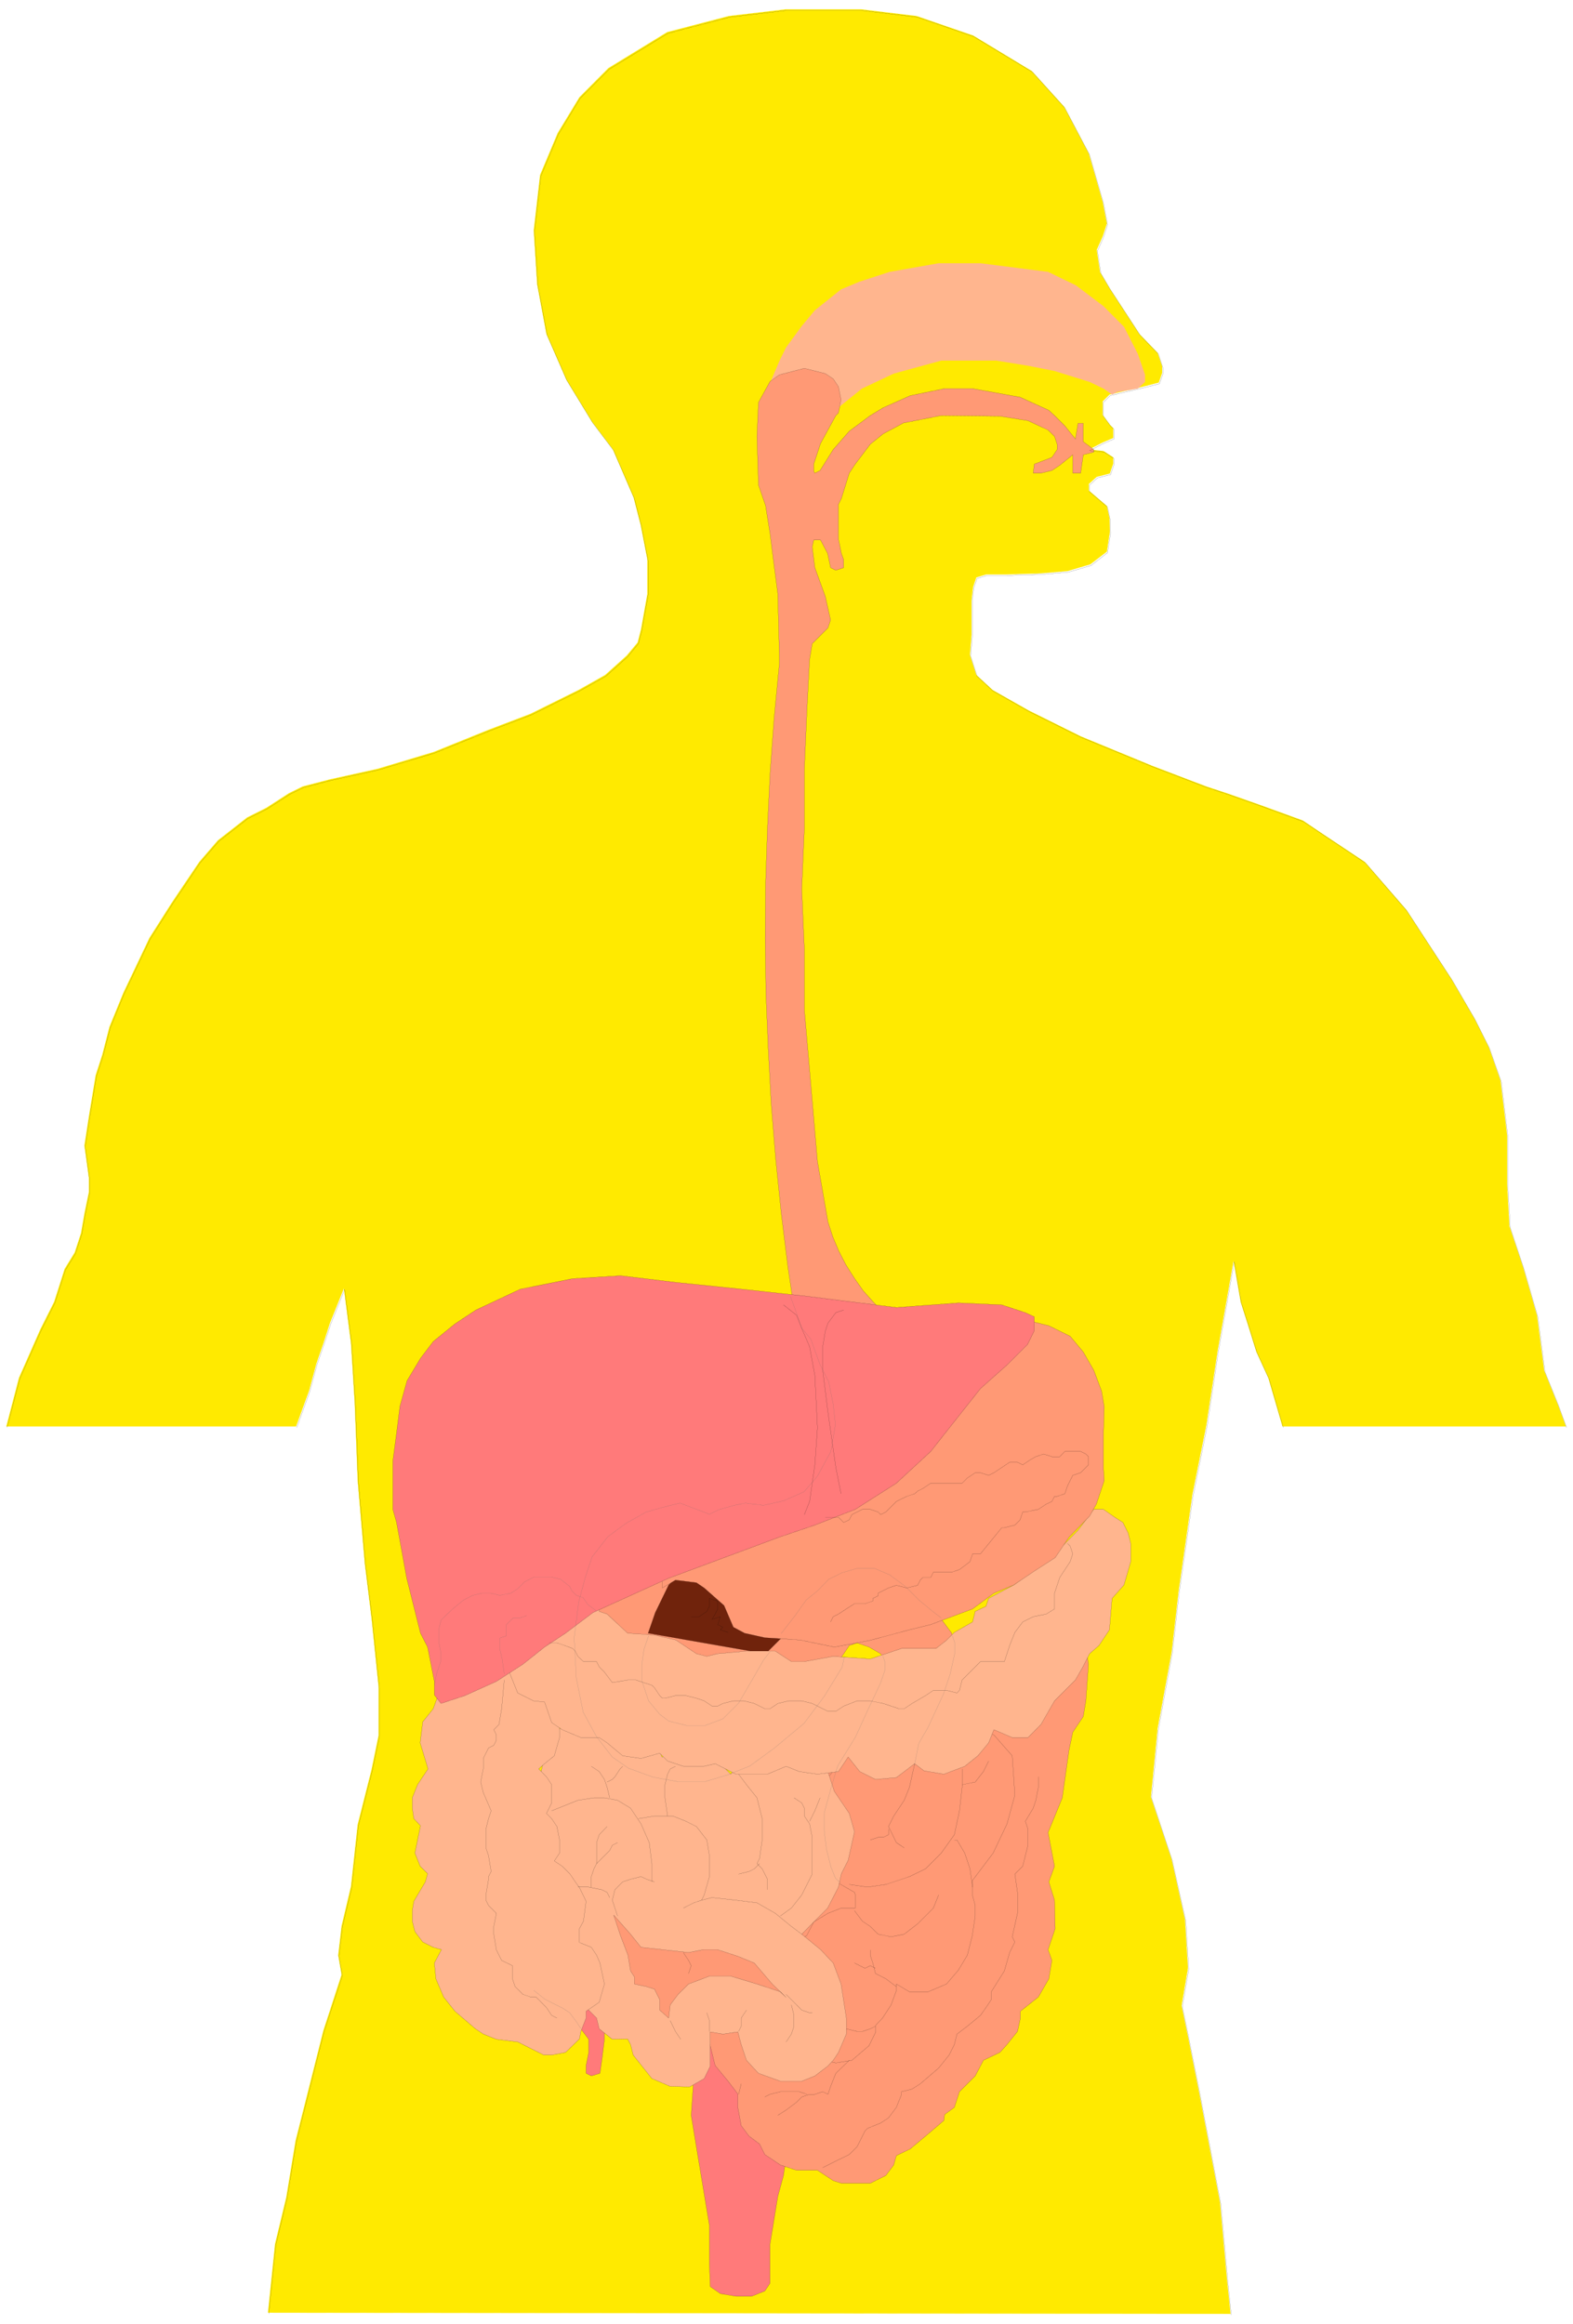
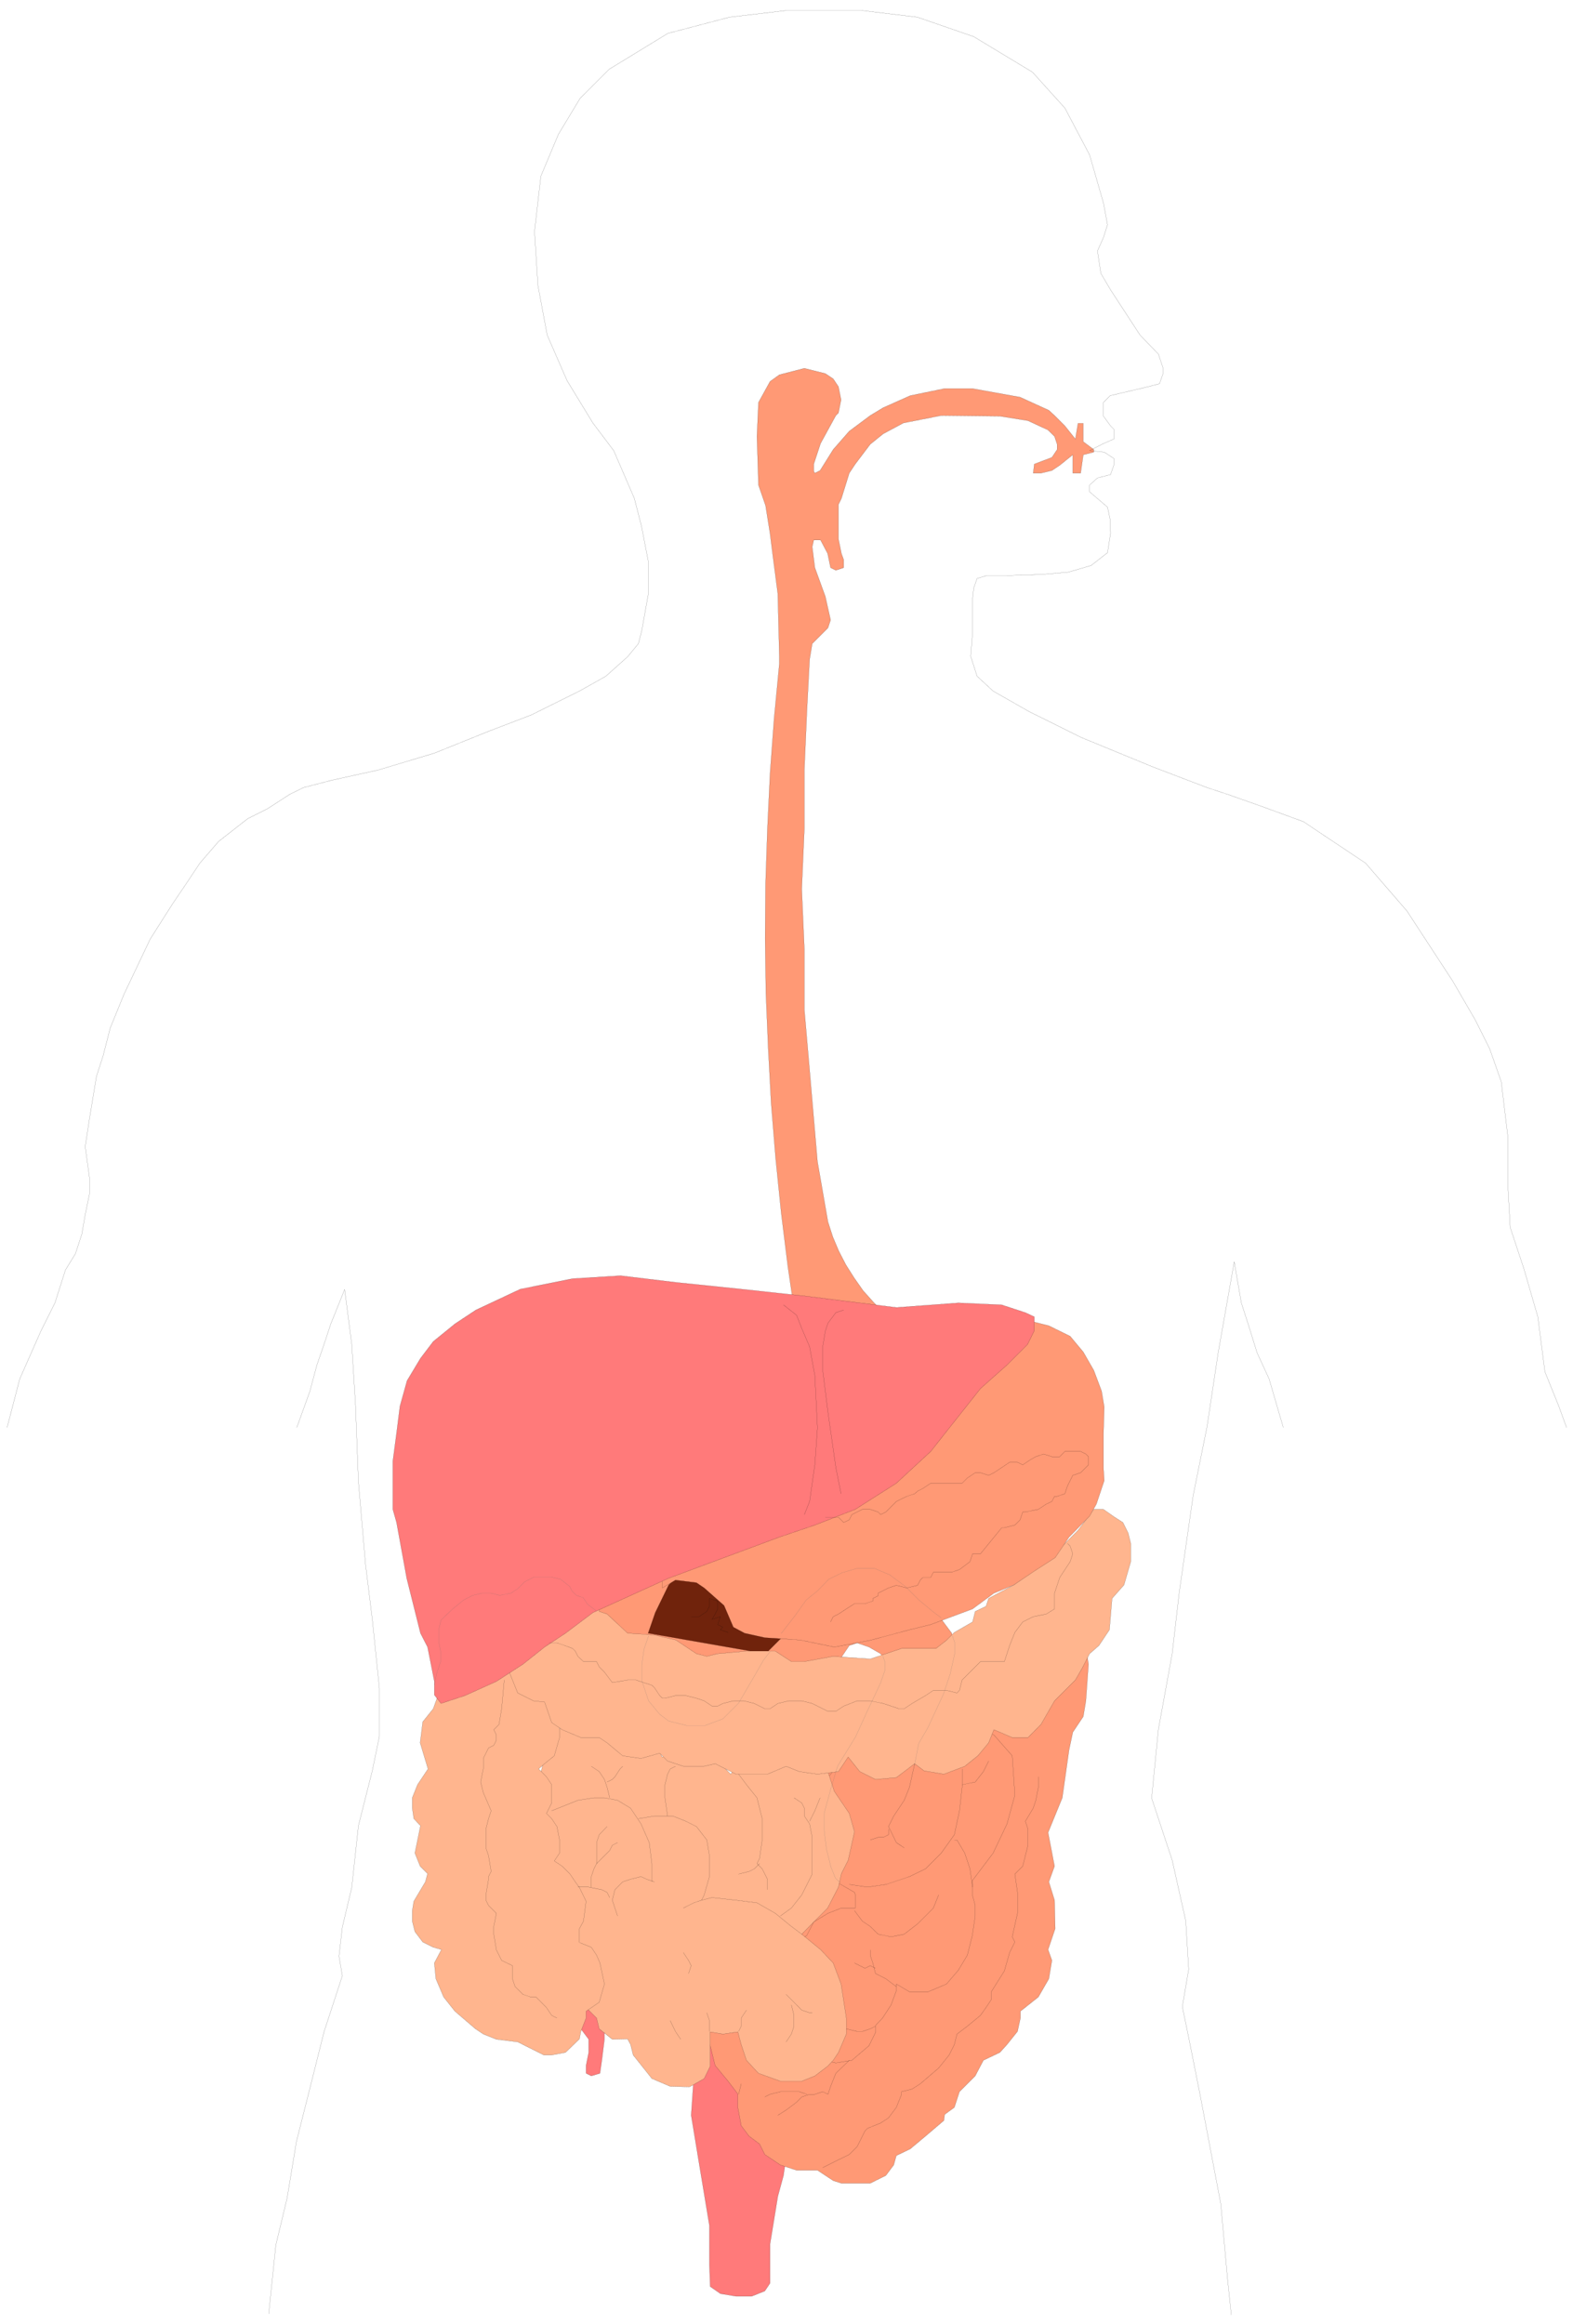
<svg xmlns="http://www.w3.org/2000/svg" fill-rule="evenodd" height="1687.52" preserveAspectRatio="none" stroke-linecap="round" viewBox="0 0 14399 21266" width="1142.56">
  <style>.pen0{stroke:#000;stroke-width:1;stroke-linejoin:round}.brush4{fill:#ffb58e}.brush5{fill:#ff9975}.brush6{fill:#ff7a7a}.pen4{stroke:#666;stroke-width:1;stroke-linejoin:round}</style>
  <path style="fill:none;stroke:none" d="M0 0h14399v21266H0z" />
-   <path style="fill:#ffea00;stroke:#ffea00;stroke-width:1;stroke-linejoin:round" d="m2453 21160 65-629 103-428 85-517 127-503 127-503 167-513-31-178 31-267 86-363 61-564 127-503 65-315v-441l-65-630-62-503-65-756-27-705-34-551-65-503-127 315-61 188-65 188-65 243-120 329H58l116-445 195-442 127-253 96-301 92-150 58-178 31-178 41-199v-126l-41-298 41-267 62-376 61-189 65-253 127-311 239-503 202-318 127-189 127-188 171-198 267-209 177-89 206-133 126-62 250-65 435-96 513-154 500-202 386-147 442-219 243-137 198-178 99-119 31-120 58-325v-315l-61-315-65-253-189-438-191-253-236-387-182-417-85-455-31-493 58-507 161-383 199-328 266-267 538-329 564-147 517-61h695l506 61 517 178 537 325 298 329 225 427 127 442 38 198-38 117-55 123 31 205 89 151 270 414 168 174 41 123v59l-31 88-119 31-332 79-62 62v126l65 89 31 31v89l-96 41-127 65 134 14 89 58v58l-31 89-120 31-72 65v61l165 141 24 113 3 126-27 178-151 116-209 62-246 21-318 10h-182l-89 27-30 89-14 123v315l-14 185 58 181 148 137 332 188 475 236 657 271 493 188 188 62 301 106 394 143 188 127 191 127 189 126 380 438 417 640 209 359 130 260 106 302 61 506v445l21 383 127 380 126 438 65 503 127 315 72 195h-2594l-130-445-110-240-82-263-61-192-65-376-147 831-103 678-127 629-126 883-65 565-127 691-62 630 189 568 123 554 27 445-58 342 58 281 103 516 191 1006 62 691 34 326z" />
  <path class="pen0" fill="none" d="m11747 13061-130-445-110-239-82-264-62-192-65-376-147 832-102 677-127 630-127 883-65 564-126 691-62 630 188 568 124 554 27 445-58 342 58 281 103 517 191 1006 62 691 34 325m-8554-8120 119-329 65-243 65-188 62-188 127-315 65 503 34 551 27 705 65 756 62 503 65 630v441l-65 315-127 503-61 565-86 362-31 267 31 178-168 514-126 503-127 503-85 516-103 428-65 630" />
-   <path class="brush4" style="stroke:#ffb58e;stroke-width:1;stroke-linejoin:round" d="m7576 3808 314-253 291-137 435-119h506l288 47 243 48 321 100 127 61 79 55 47-24 189-31 65-61v-65l-65-189-127-249-188-189-253-191-254-123-619-79h-383l-448 79-274 89-171 71-240 192-120 144-143 195-62 126-109 257 44 246v189h65z" />
  <path class="pen0 brush5" d="m7261 11921-48-325-62-499-51-500-41-503-27-503-21-503-7-503 4-503 17-503 24-503 37-503 48-499v-65l-14-575-47-360-24-191-41-257-65-188-14-445 14-311 106-192 85-61 229-59 192 48 72 48 48 72 24 120-24 120-24 24-140 256-62 188v65l10 18 48-24 120-192 147-168 192-143 119-72 247-110 315-65h253l438 79 263 120 52 48 95 95 96 120 24-144h48v168l96 72v24l-96 24-24 168h-72v-168l-119 96-72 48-100 24h-71l10-83 161-61 48-72v-48l-24-72-59-58-184-86-257-41-537-6-346 68-185 99-119 96-137 181-55 83-72 232-27 55v315l27 133 21 58v72l-72 24-48-24-27-130-65-123h-62l-14 62 24 191 96 264 48 215-24 72-144 144-24 144-24 458-24 551v541l-24 551 24 550v555l48 551 72 838 96 551 44 137 55 130 65 126 76 120 82 117 95 106 100 102 106 93 3 3z" />
  <path class="pen0" fill="none" d="m65 13061 116-445 195-441 127-254 96-301 92-150 58-178 31-178 41-199v-126l-41-298 41-267 62-376 61-188 65-254 127-311 239-503 202-318 127-188 126-189 171-198 267-209 178-89 206-133 126-62 250-65 435-96 513-154 499-201 387-148 442-219 242-136 199-178 99-120 31-120 58-325v-315l-61-315-65-253-189-438-191-253-236-387-182-417-85-455-31-493 58-506 161-384 198-328 267-267 537-328 565-148 517-61h694l507 61 516 178 538 325 297 329 226 428 127 441 37 198-37 117-55 123 31 205 89 151 270 414 168 174 41 124v58l-31 89-120 31-332 78-61 62v126l65 89 31 31v89l-96 41-127 65 134 14 89 58v58l-31 89-120 31-72 65v62l164 140 24 113 4 126-28 178-150 117-209 61-246 21-318 10h-182l-89 27-31 89-13 124v314l-14 185 58 182 147 136 332 189 476 236 657 270 493 188 188 62 301 106 394 144 188 126 191 127 189 126 379 438 418 640 209 360 130 260 106 301 61 506v445l21 383 126 380 127 438 65 503 127 315 71 195" />
  <path class="pen0 brush6" d="m5177 18402 89 86 51 75 72 96v120l-24 119v72l48 24 79-24 17-119 24-192v-195l-106-188-62-188h-61zm1198 254-48 698 71 431 42 253 54 325v359l7 199 93 65 143 24h144l120-48 48-72v-359l71-435 52-191 72-503 17-685 61-253z" />
  <path class="pen0 brush5" d="m6440 18529 61 188 45 181 119 144 89 117v123l31 167 72 96 96 72 48 96 72 48 71 48 148 48h191l144 95 75 24h264l143-71 72-96 24-86 127-61 140-117 168-143 7-55 89-65 47-144 144-144 75-143 151-72 65-72 96-120 27-123v-62l164-130 96-167 28-168-35-99 65-192-6-260-52-168 52-143-59-308 130-318 62-438 34-161 96-144 24-144 24-335-55-346-188-126-380 61-1160 363-674 96-185 674-188 441-441 630-192 1006 65 188-126 315z" />
  <path class="pen0 brush5" d="m8838 15761 260 113 168 191 24 360-72 263-127 267-191 253v127l27 99v96l-27 181-45 178-82 137-109 127-168 71h-171l-120-71v61l-48 130-78 120-62 65v62l-62 126-157 134-147 24-140-31-148-113-167-202-62-188v-188l38-192 89-188 123-62 65-126 130-79 123-48h127v-123l-7-21-185-106-130-133-58-308 62-315 65-188 198-223 55-92 126-127 124-123 191-65z" />
  <path class="pen0 brush4" d="m5239 18276 150 116 72 72 24 99 120 96 140-3 27 51 24 96 171 215 168 72 178 4 133-76 55-113v-314l116 20 137-20 31 116 48 144 110 119 201 72h195l120-48 117-89 51-54 48-72 72-168v-147l-48-311-72-192-116-123-172-141 110-112 127-127 99-192 27-123 62-123 58-260-48-168-137-202-61-188-127-126-127-65h-188l-253 65-127 61-65 96-119-120-124-72h-191l-144 24-51 11-69-154-184-161-154-55-226-7-257 79-144 120-95 407-7 715v753l61 253 65 188 127 62z" />
-   <path class="pen0 brush5" d="m5772 17697 96 120 192 21 243 27 137-27h126l188 61 151 62 164 192 127 123-52-52-215-71-240-72h-195l-191 72-96 95-72 96-14 120-82-72v-96l-48-96-72-23-112-24v-65l-35-55-24-144-68-178-62-188z" />
  <path class="pen0 brush4" d="M5122 15706v192l-48 167-89 72-54 48 71 72 48 72v167l-48 96 48 48 48 72 24 123v120l-48 72 72 48 72 72 48 71 38 52 61 126-24 182-37 68v127l109 44 48 72 31 72 41 192-48 167-120 82v62l-48 123-13 69-127 123-127 24h-72l-239-120-195-24-120-48-72-48-188-161-103-130-71-167-14-144 65-123-75-21-96-48-72-95-24-96v-96l14-86 106-178 20-75-68-68-48-120 51-250-61-65-14-96v-95l48-120 96-144-72-239 24-192 96-120 136-376 62-188 192-127h629l65 127 62 123z" />
  <path class="pen0" style="fill:#70230c" d="m5239 15070 188-442 253-253 506-123 442 61 506 254 315 123 127 65 61 376-188 253-315 124-759-62-757-315z" />
  <path class="pen0 brush5" d="m7008 15131 126-126 188-189 89-119 165-195 198-45 359 72 199 38 191 123 189 253 24 113-24 328-380 315h-253v-253l65-188-83-127-106-61-109-38-72 24-99 147-99 181-127 124-315 65-253-127-1577-565 61-314 96-326 157-177 189-192 253-62 315 189-127 376-127 127-123 253-65 188h0z" />
  <path class="pen0 brush4" d="M4670 15131v188l69 171 144 72 102 11 65 188 96 65 171 72h168l72 48 143 119 168 24 171-48 72 72 144 48h191l100-24 191 96h288l171-72 120 48 167 24 192-24 89-133 106 133 144 72 191-17 168-127 85 65 182 31 191-72 120-96 99-119 48-120 168 72h144l119-120 124-216 191-191 65-113 65-127 86-75 96-144 24-287 109-123 62-213v-167l-24-96-48-96-75-48-103-72h-89l-144 192-191 192-144 119-253 189-230 123-24 72-99 47-24 96-167 96-72 72-96 75h-315l-144 48-143 48-339-24-264 48h-119l-147-96h-264l-267 24-96 24-95-24-189-126-195-45-246-17-188-175-72-24 7-54-65-62-123-61z" />
  <path class="pen0 brush5" d="M6060 14313v127l3 89 120-72 192 24 71 48 182 161 85 198 103 55 185 41 321 21 315 65 329-62 359-96 195-48 383-143 195-144 182-75 188-127 191-123 127-188 188-192 62-110 72-215-7-113v-315l7-246-24-144-72-192-96-167-120-144-195-96-191-48-319 31-633 250-253 126-250 127-571 315-376 250-442 315-253 253-192 188z" />
  <path class="pen0 brush6" d="m4037 15586 219-72 288-130 243-157 198-157 192-127 250-188 694-315 507-188 506-188 325-110 370-144 376-239 315-291 127-161 328-414 243-216 188-188 62-126v-127l-82-38-216-71-397-18-568 42-821-103-568-62-630-65-506-61-438 27-479 96-407 191-192 127-198 161-117 154-123 205-65 233-31 246-34 257v441l34 120 93 510 126 503 65 127 62 314v124z" />
  <path class="pen0" fill="none" d="m7172 11939 120 95 47 120 72 168 48 263 24 479-24 339-48 335-48 120m360-1872-72 24-72 96-24 72-24 144v215l48 384 72 506 48 240m-144 215h120l24 24 24 24 51-24 24-48 96-48h72l72 24 23 24 48-24 48-48 48-48 48-24 48-23 72-24 27-24 48-24 72-48h287l48-48 72-48h48l75 24 48-24 72-48 72-48h72l48 24 72-48 48-27 71-24 76 24h72l47-48h144l48 24 24 24v75l-24 24-48 48-72 24-24 48-24 48-24 72-71 24h-24l-24 47-52 24-72 48-119 24h-24l-24 72-48 48-96 24h-24l-195 239h-72l-24 72-96 72-71 24h-168l-24 48h-72l-24 24-24 48-99 24-96-24-72 24-95 48v24l-48 24v24l-72 24h-96l-75 48-72 47-48 24-24 48" />
  <path class="pen0" fill="none" d="M5026 15032h72l72 24 72 27 24 24 24 48 51 48h120l24 48 48 48 72 96 143-24h72l72 24 75 24 24 23 48 72 24 24h24l96-24h96l96 24 71 24 72 48h52l47-24 96-24h96l96 24 96 48h48l71-48 100-24h119l96 24 144 72h72l72-48 123-48h120l119 24 144 48h48l72-48 123-72 72-48h120l96 24 23-24 24-95 72-72 96-96h219l48-147 48-120 72-96 96-48 119-24 76-47v-144l48-144 95-144 24-72-24-71-24-24m-5156 1249-24 263-24 144-48 48 24 48v48l-24 47-48 24-48 96v96l-24 120 24 96 72 167-24 72-24 96v171l24 72 24 144-24 47v24l-24 144v48l24 48 48 48 24 24-24 120v71l24 144 24 48 24 48 99 48v120l24 72 24 23 48 48 72 24h48l24 24 71 72 48 72 48 24m555-934-24-72-24-72 24-96 71-72 72-24 96-24 51 24 72 24m-410 144-24-48-48-24-120-24h-99m267-554-72 75-24 72v192l-24 48-24 71v96" />
  <path class="pen0" fill="none" d="m5461 17051 48-48 24-24 24-24 24-24 24-48 48-24" />
  <path class="pen0" fill="none" d="m5050 16568 120-48 120-48 147-23h96l120 23 119 72 96 144 75 171 24 192v167m288 240 96-48 71-24 96-24 219 24 192 24 168 96 147 120 95 71m-578 890 24-48v-75l48-72m-339 195v-99l-24-72m-335 72 48 99 48 72m965-411 96 96 47 48 72 24h24m-191-72 24 96v99l-24 72-48 72m-1352-2043 147-24h168l120 48 96 48 95 123 24 144v191l-48 168-24 48m339-1153 72 96 96 120 48 191v195l-24 168-24 48 48 48 48 95v96" />
  <path class="pen0" fill="none" d="m6953 17051-48 48-48 24-96 24m507-698 71 47 24 48v72l48 72 24 123v336l-96 191-95 120-100 72m363-1081-48 119-24 48-24 48m-1228-503-48 24-24 48-24 96v120l24 167m-698-455 72 48 48 72 24 72 24 96m-24-144 48-24 24-24 47-72 24-24m2673-24-48 216-48 119-96 144-48 96 24 48 48 99 72 48m-144-171v51l-48 24h-47l-72 24" />
  <path class="pen0" fill="none" d="m7774 17242 168 24 167-24 216-72 147-71 144-144 120-168 47-219 24-215v-168m0 144 120-24 75-96 48-96m-147 1153-24-167-48-144-71-120h-24m-914 647 72 96 72 48 72 71 119 24 120-24 123-95 72-72 72-72 48-120m-387 839-96-72-95-48-24-96-24-72v-48" />
  <path class="pen0" fill="none" d="m8014 18009-48-24-48 24-48-24-48-24m192 578-48 24-72 24h-48l-99-24m27 288-123 119-48 120-24 72-48-24-72 24h-48l-72 24-47 48-96 72-76 48" />
  <path class="pen0" fill="none" d="m7001 19186 48-24 95-24h172l71 24m-626 0 24-96m-530-1201 48 72 24 48-24 72m1228 1776 144-72 99-48 72-72 48-96 24-48 24-24 119-48 72-47 72-96 48-120v-24l96-24 75-48 168-144 96-119 48-96 24-96 95-72 120-99 51-72 48-72v-72l120-191 48-168 48-96-24-48 48-215v-192l-24-167 72-72 48-192v-147l-24-72 72-120 24-72 23-119v-96m-3178-1465h71l72-48 24-47v-72l76 24v72l-24 47-28 48 76-24-24 72 47 24-23 24 71 24" />
-   <path class="pen4" fill="none" d="m7237 11863 102 288 83 102 82 226 82 164 41 206 20 185-41 246-123 226-123 143-188 83-185 41-164-21-103 21-144 41-82 41-106-41-164-62-164 41-144 41-185 103-167 123-144 185-62 185-61 229-41 328 20 370 62 308 123 226 144 185 147 102 226 82 225 41h250l206-61 205-82 226-165 270-225 185-247 164-267 21-102" />
  <path class="pen4" fill="none" d="m5937 14967-42 123-20 144v143l62 185 102 123 82 62 165 41h167l164-61 144-144 144-247 82-143 62-82m102-165 127-164 103-144 102-82 103-106 123-61 144-41h147l144 61 143 106 123 123 124 103 82 62m-534 349 21 61v62l-42 123-126 267-103 226-164 267-62 205-61 226v164l20 164 41 165 41 102 42 41m1029-2258 21 61v103l-41 185-62 185-143 308-83 143-41 206m-2908-1417-82-62-41-61-62-21-41-41-20-41-83-65-82-20h-164l-85 44-21 21-41 41-62 41-102 20-82-20h-83l-82 20-82 41-102 83-65 61-42 41-20 82v123l20 103v62l-41 123-20 103" />
-   <path class="pen4" fill="none" d="m4616 15316-21-144-20-82v-103l61-20v-103l41-41 21-20h61l62-21m496 3778-41-62-61-82-62-41-82-41-82-41-103-82" />
</svg>